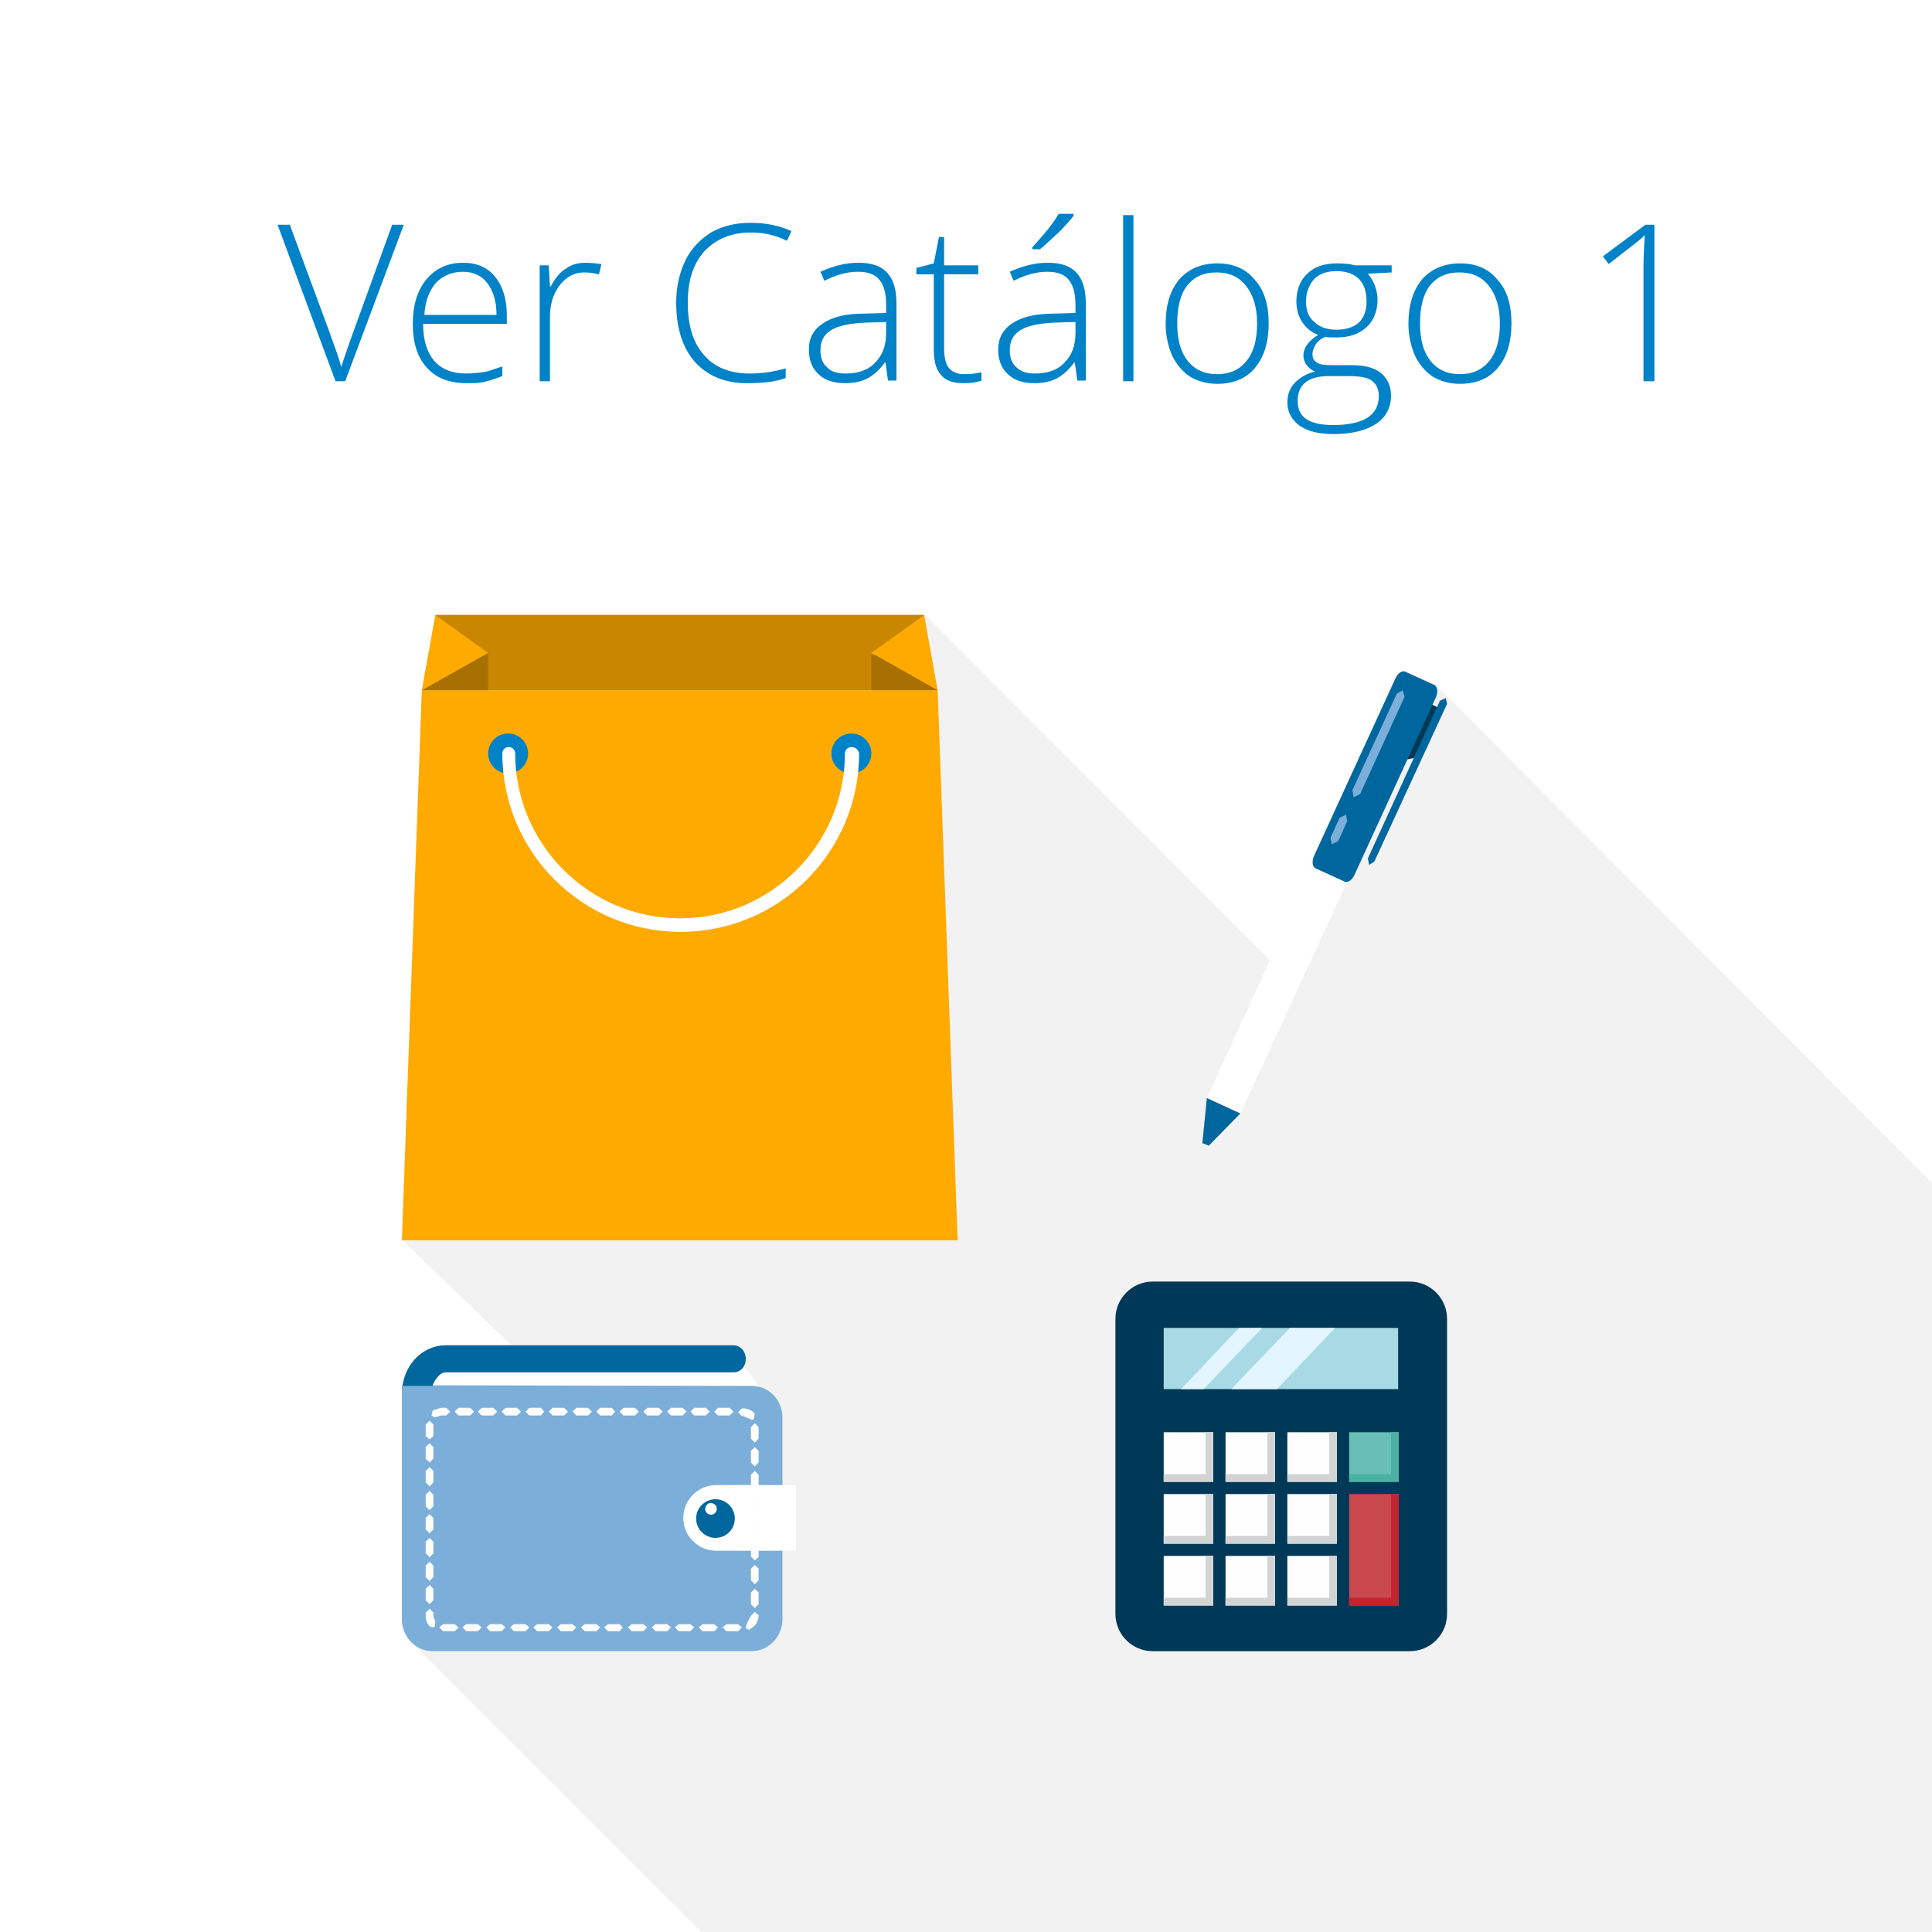
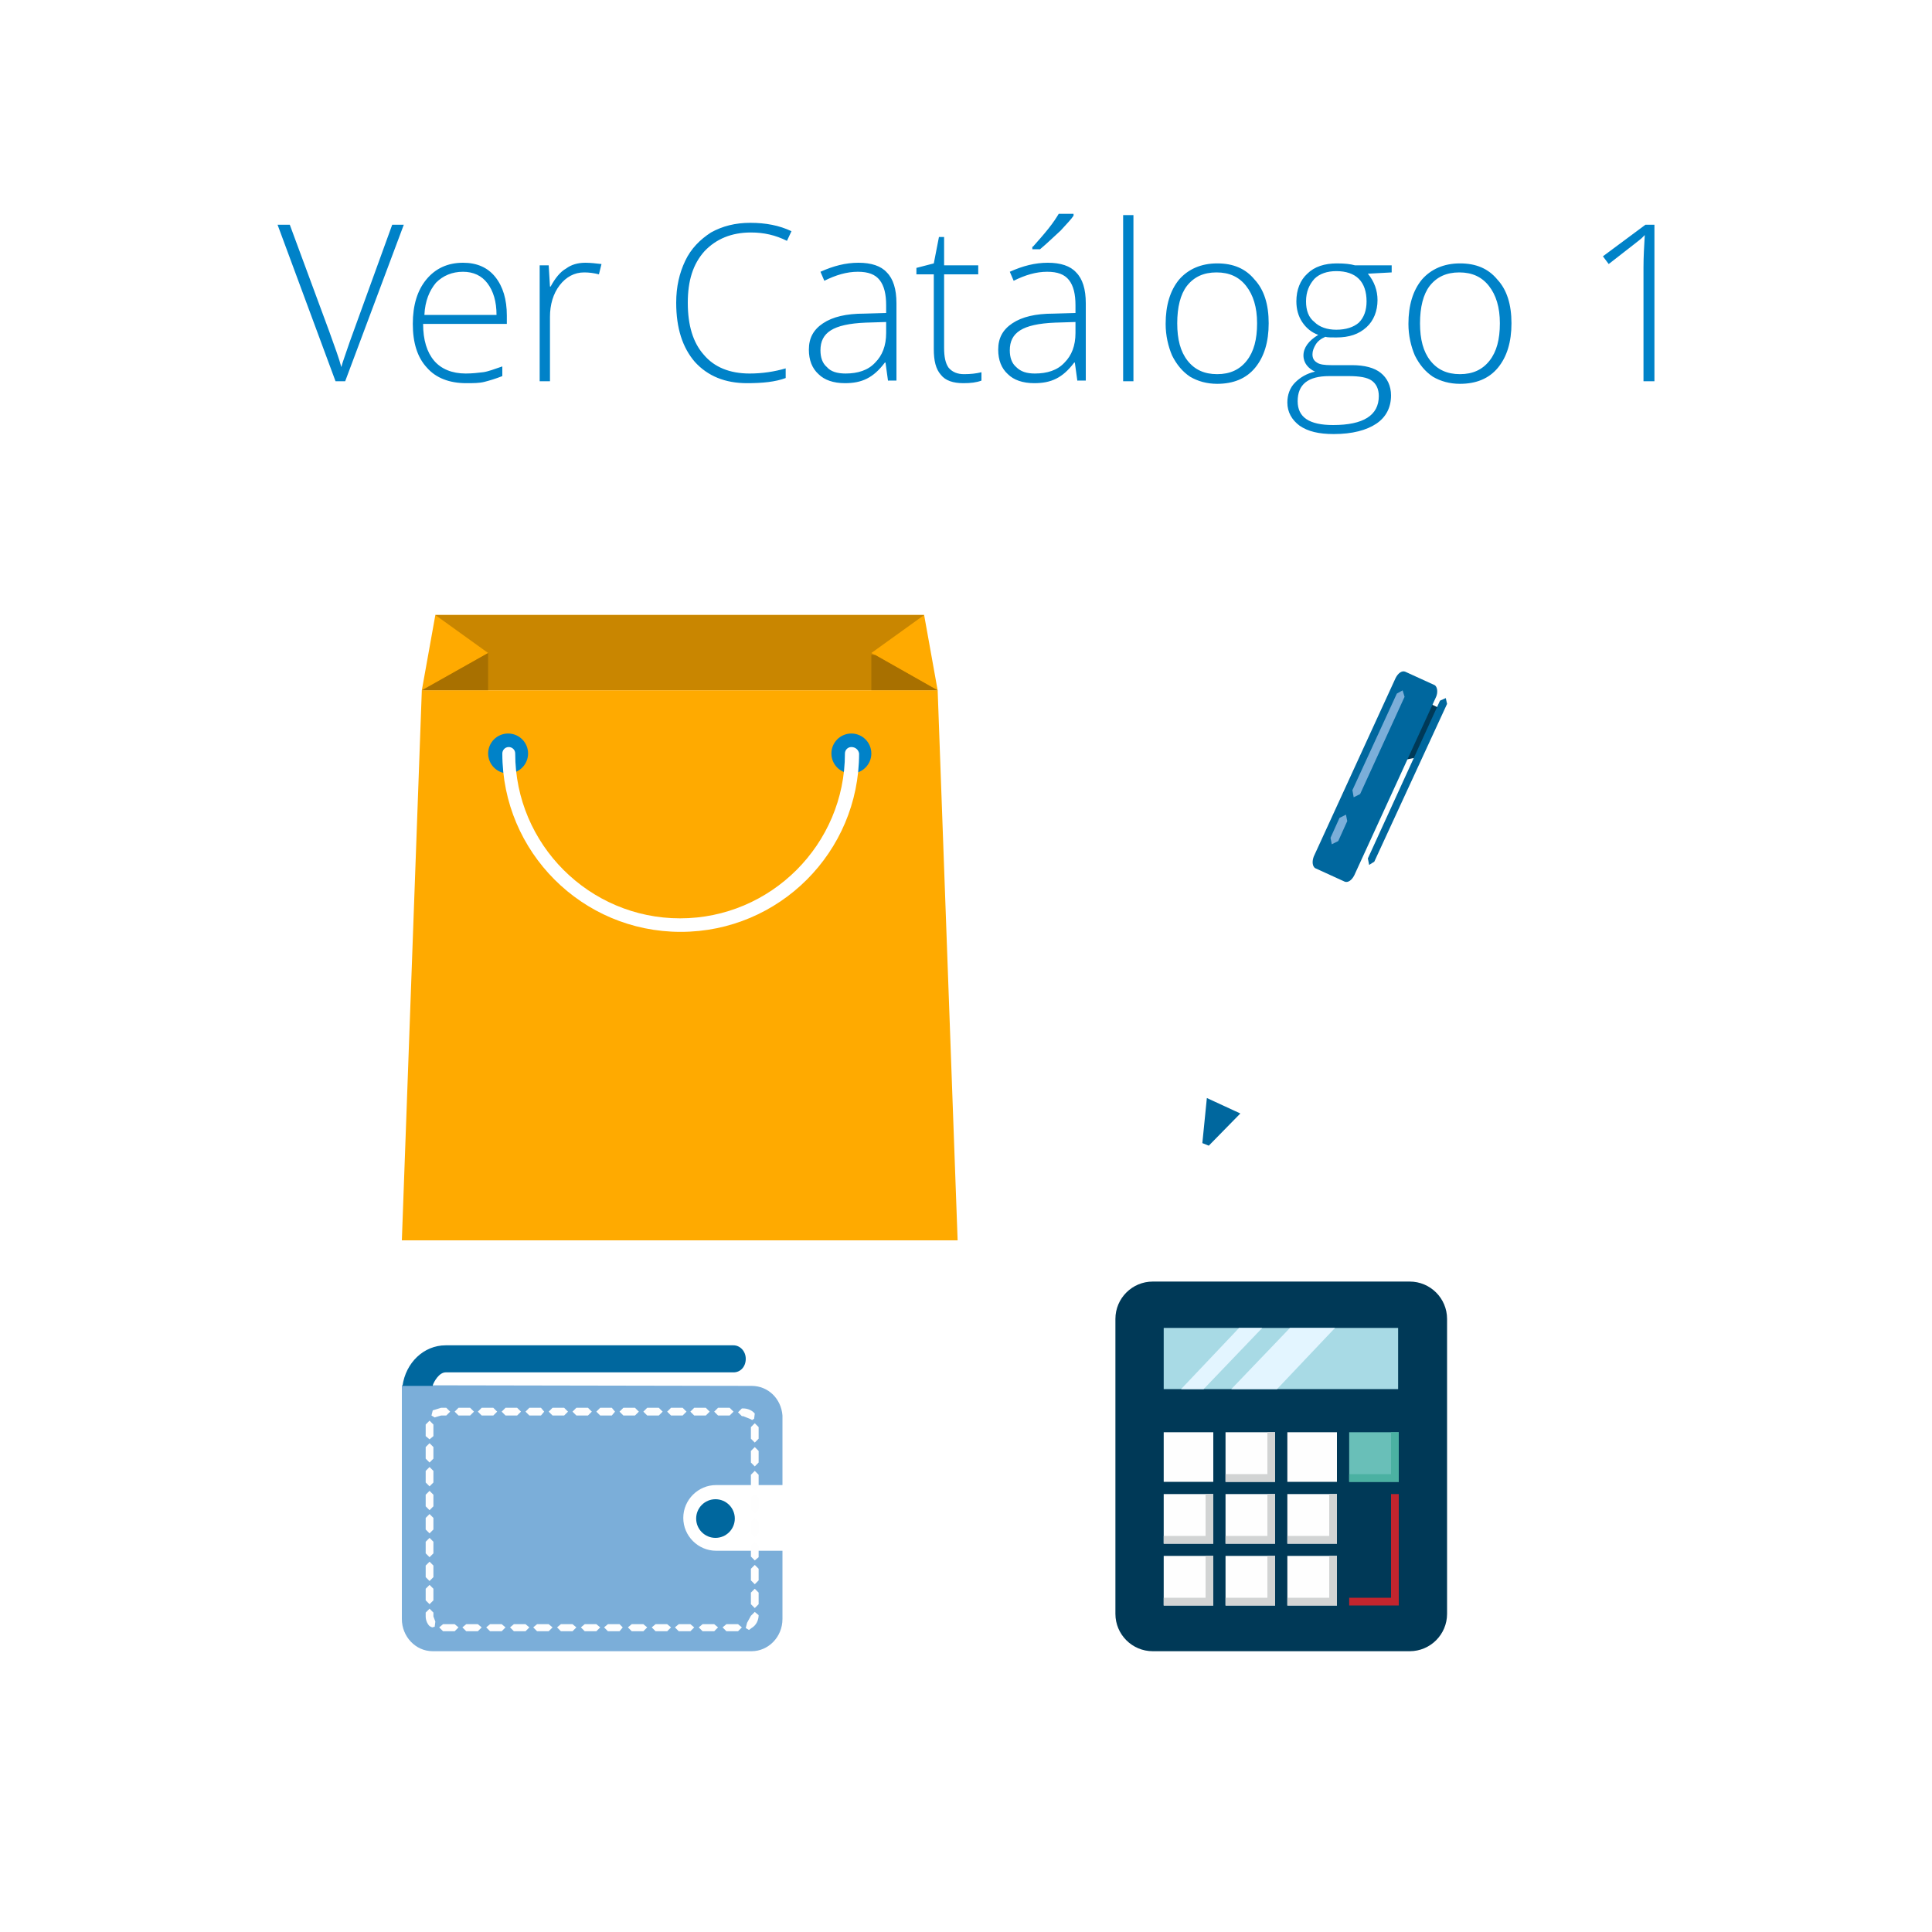
<svg xmlns="http://www.w3.org/2000/svg" xmlns:xlink="http://www.w3.org/1999/xlink" version="1.1" id="Capa_1" x="0px" y="0px" viewBox="0 0 300 300" style="enable-background:new 0 0 300 300;" xml:space="preserve">
  <style type="text/css">
	.st0{fill-rule:evenodd;clip-rule:evenodd;fill:#FFFFFF;}
	.st1{fill-rule:evenodd;clip-rule:evenodd;fill:#F2F2F2;}
	.st2{fill-rule:evenodd;clip-rule:evenodd;fill:#003957;}
	.st3{fill-rule:evenodd;clip-rule:evenodd;fill:#A8DAE5;}
	.st4{fill-rule:evenodd;clip-rule:evenodd;fill:#FEFEFE;}
	.st5{fill-rule:evenodd;clip-rule:evenodd;fill:#69BFB8;}
	.st6{fill-rule:evenodd;clip-rule:evenodd;fill:#C9484E;}
	.st7{fill-rule:evenodd;clip-rule:evenodd;fill:#D2D4D4;}
	.st8{fill-rule:evenodd;clip-rule:evenodd;fill:#4BB1A2;}
	.st9{fill-rule:evenodd;clip-rule:evenodd;fill:#C3252E;}
	.st10{fill-rule:evenodd;clip-rule:evenodd;fill:#E3F5FF;}
	.st11{fill-rule:evenodd;clip-rule:evenodd;fill:#9AC3D0;}
	.st12{fill-rule:evenodd;clip-rule:evenodd;fill:#FFAA00;}
	.st13{fill-rule:evenodd;clip-rule:evenodd;fill:#C98600;}
	.st14{fill-rule:evenodd;clip-rule:evenodd;fill:#A87000;}
	.st15{fill-rule:evenodd;clip-rule:evenodd;fill:#80A4AE;}
	.st16{fill-rule:evenodd;clip-rule:evenodd;fill:#C79629;}
	.st17{fill-rule:evenodd;clip-rule:evenodd;fill:#0082C8;}
	.st18{fill-rule:evenodd;clip-rule:evenodd;fill:#00679E;}
	.st19{fill-rule:evenodd;clip-rule:evenodd;fill:#7BAED9;}
</style>
  <g>
    <rect x="0" y="0" class="st0" width="300" height="300" />
    <g>
      <defs>
        <rect id="SVGID_1_" x="0" y="0" width="300" height="300" />
      </defs>
      <clipPath id="SVGID_2_">
        <use xlink:href="#SVGID_1_" style="overflow:visible;" />
      </clipPath>
    </g>
-     <path class="st1" d="M300,183.7V300H108.9l-45.2-45.2c-0.9-0.9-1.3-2.1-1.3-3.4l0-36.3h0.1c0.5-3.5,3.3-6.3,6.7-6.3h10.1   l-16.9-16.3l3.1-85.4l2.1-11.7h76l53.6,53.7l6.8-14.7c-0.2-0.3-0.2-0.9,0.1-1.5l12.7-27.7c0.3-0.8,1-1.2,1.5-1l4.6,2.1   c0.1,0.1,0.2,0.2,0.3,0.3L300,183.7z" />
    <g>
      <defs>
        <path id="SVGID_3_" d="M300,183.7V300H108.9l-45.2-45.2c-0.9-0.9-1.3-2.1-1.3-3.4l0-36.3h0.1c0.5-3.5,3.3-6.3,6.7-6.3h10.1     l-16.9-16.3l3.1-85.4l2.1-11.7h76l53.6,53.7l6.8-14.7c-0.2-0.3-0.2-0.9,0.1-1.5l12.7-27.7c0.3-0.8,1-1.2,1.5-1l4.6,2.1     c0.1,0.1,0.2,0.2,0.3,0.3L300,183.7z" />
      </defs>
      <clipPath id="SVGID_4_">
        <use xlink:href="#SVGID_3_" style="overflow:visible;" />
      </clipPath>
    </g>
    <g>
      <g>
        <path class="st2" d="M224.7,250.6c0,3.2-2.6,5.8-5.8,5.8H179c-3.2,0-5.8-2.6-5.8-5.8v-45.8c0-3.2,2.6-5.8,5.8-5.8h39.9     c3.2,0,5.8,2.6,5.8,5.8V250.6z" />
        <rect x="180.7" y="206.2" class="st3" width="36.4" height="9.5" />
        <rect x="180.7" y="222.4" class="st4" width="7.7" height="7.7" />
        <rect x="190.3" y="222.4" class="st4" width="7.7" height="7.7" />
        <rect x="199.9" y="222.4" class="st4" width="7.7" height="7.7" />
        <rect x="209.5" y="222.4" class="st5" width="7.7" height="7.7" />
        <rect x="180.7" y="232" class="st4" width="7.7" height="7.7" />
        <rect x="190.3" y="232" class="st4" width="7.7" height="7.7" />
        <rect x="199.9" y="232" class="st4" width="7.7" height="7.7" />
        <rect x="180.7" y="241.6" class="st4" width="7.7" height="7.7" />
        <rect x="190.3" y="241.6" class="st4" width="7.7" height="7.7" />
        <rect x="199.9" y="241.6" class="st4" width="7.7" height="7.7" />
-         <rect x="209.5" y="232" class="st6" width="7.7" height="17.3" />
-         <polygon class="st7" points="188.4,230.1 180.7,230.1 180.7,228.9 187.2,228.9 187.2,222.4 188.4,222.4    " />
        <polygon class="st7" points="198,230.1 190.3,230.1 190.3,228.9 196.8,228.9 196.8,222.4 198,222.4    " />
-         <polygon class="st7" points="207.6,230.1 199.9,230.1 199.9,228.9 206.4,228.9 206.4,222.4 207.6,222.4    " />
        <polygon class="st8" points="217.2,230.1 209.5,230.1 209.5,228.9 216,228.9 216,222.4 217.2,222.4    " />
        <polygon class="st7" points="188.4,239.7 180.7,239.7 180.7,238.5 187.2,238.5 187.2,232 188.4,232    " />
        <polygon class="st7" points="198,239.7 190.3,239.7 190.3,238.5 196.8,238.5 196.8,232 198,232    " />
        <polygon class="st7" points="207.6,239.7 199.9,239.7 199.9,238.5 206.4,238.5 206.4,232 207.6,232    " />
        <polygon class="st7" points="188.4,249.3 180.7,249.3 180.7,248.1 187.2,248.1 187.2,241.6 188.4,241.6    " />
        <polygon class="st7" points="198,249.3 190.3,249.3 190.3,248.1 196.8,248.1 196.8,241.6 198,241.6    " />
        <polygon class="st7" points="207.6,249.3 199.9,249.3 199.9,248.1 206.4,248.1 206.4,241.6 207.6,241.6    " />
        <polygon class="st9" points="217.2,249.3 209.5,249.3 209.5,248.1 216,248.1 216,232 217.2,232    " />
        <polygon class="st10" points="198.3,215.7 191.2,215.7 200.3,206.2 207.3,206.2    " />
        <polygon class="st10" points="186.9,215.7 183.4,215.7 192.4,206.2 196,206.2    " />
      </g>
      <g>
        <path class="st11" d="M148.7,192.6L148.7,192.6l-3.1-85.4H65.5l-3.1,85.4l3.1-85.4l2.1-11.7h24h-24l-2.1,11.7h80.1L148.7,192.6     L148.7,192.6z M145.6,107.2L145.6,107.2l-1-5.5l0,0L145.6,107.2z" />
        <polygon class="st12" points="145.6,107.2 65.5,107.2 67.6,95.5 143.5,95.5    " />
        <polygon class="st13" points="143.5,95.5 67.6,95.5 75.8,101.4 65.5,107.2 145.6,107.2 135.3,101.4    " />
        <polygon class="st14" points="75.8,107.2 65.5,107.2 75.8,101.4    " />
        <polygon class="st15" points="145.6,107.2 135.3,107.2 145.6,107.2 145.6,107.2    " />
        <polygon class="st16" points="145.6,107.2 145.6,107.2 135.9,101.7 135.9,101.7 145.6,107.2    " />
        <polygon class="st14" points="145.6,107.2 135.3,107.2 135.3,101.7 135.9,101.7    " />
        <polygon class="st12" points="148.7,192.6 62.4,192.6 65.5,107.2 145.6,107.2    " />
        <circle class="st17" cx="78.9" cy="117" r="3.1" />
        <circle class="st17" cx="132.2" cy="117" r="3.1" />
        <path class="st0" d="M132.2,116c-0.6,0-1,0.5-1,1c0,14.1-11.5,25.6-25.6,25.6c-14.1,0-25.6-11.5-25.6-25.6c0-0.6-0.5-1-1-1     c-0.6,0-1,0.5-1,1c0,15.3,12.4,27.7,27.7,27.7c15.3,0,27.7-12.4,27.7-27.7C133.3,116.4,132.8,116,132.2,116z" />
      </g>
      <g>
        <polygon class="st2" points="220.1,117.6 223.6,110 221.7,109.1 217.5,118.1    " />
        <polygon class="st0" points="203.9,134.5 187.4,170.5 187.4,170.5 187.3,175.2 189.2,176.1 192.6,172.9 209.2,136.9    " />
        <polygon class="st18" points="187.4,170.5 192.6,172.9 187.7,177.9 186.7,177.5    " />
        <polygon class="st18" points="213.4,133.8 212.6,134.3 212.4,133.3 223.6,108.8 224.5,108.4 224.7,109.3    " />
        <path class="st18" d="M222.8,106.4l-4.6-2.1c-0.5-0.2-1.1,0.2-1.5,1L204,133c-0.3,0.8-0.2,1.5,0.2,1.8l4.6,2.1     c0.5,0.2,1.1-0.2,1.5-1l12.7-27.7C223.3,107.5,223.2,106.7,222.8,106.4z" />
        <polygon class="st19" points="207.8,130.6 206.8,131.1 206.6,130.1 208,127 209,126.5 209.2,127.5    " />
        <polygon class="st19" points="211.2,123.3 210.2,123.8 210,122.7 216.9,107.7 217.8,107.2 218.1,108.2    " />
      </g>
      <g>
        <path class="st0" d="M118.8,216.7H68.2c-1.4,0-2.5-1.4-2.5-3.2c0-1.8,1.1-3.2,2.5-3.2h45.1C114.7,210.3,118.8,216.7,118.8,216.7z     " />
        <path class="st19" d="M121.5,243.7v-23.9c-0.2-2.6-2.2-4.6-4.8-4.6l-54.3-0.1l0,36.3c0,2.7,2.1,5,4.8,5h49.5c2.6,0,4.8-2.2,4.8-5     L121.5,243.7L121.5,243.7z" />
        <path class="st18" d="M67.2,215.1L67.2,215.1L67.2,215.1c0.2-0.6,1-2,2-2l44.7,0c1.1,0,1.9-0.9,1.9-2.1c0-1.2-0.9-2.1-1.9-2.1     H69.2c-3.4,0-6.2,2.7-6.7,6.3H67.2z" />
        <path class="st0" d="M111.2,230.6c-2.8,0-5.1,2.3-5.1,5.1c0,2.8,2.3,5.1,5.1,5.1h12.4v-10.2H111.2z" />
        <ellipse class="st18" cx="111.1" cy="235.8" rx="3" ry="3" />
-         <path class="st0" d="M109.5,234.3c0,0.5,0.4,0.9,0.9,0.9c0.5,0,0.9-0.4,0.9-0.9c0-0.5-0.4-0.9-0.9-0.9     C110,233.3,109.5,233.8,109.5,234.3z" />
        <path class="st4" d="M73,219.8h-1.8l-0.6-0.6l0.6-0.6H73l0.6,0.6L73,219.8L73,219.8z M76.6,219.8h-1.8l-0.6-0.6l0.6-0.6h1.8     l0.6,0.6L76.6,219.8L76.6,219.8z M80.3,219.8h-1.8l-0.6-0.6l0.6-0.6h1.8l0.6,0.6L80.3,219.8L80.3,219.8z M84,219.8h-1.8l-0.6-0.6     l0.6-0.6H84l0.5,0.6L84,219.8L84,219.8z M87.6,219.8h-1.8l-0.6-0.6l0.6-0.6h1.8l0.6,0.6L87.6,219.8L87.6,219.8z M91.3,219.8h-1.8     l-0.6-0.6l0.6-0.6h1.8l0.6,0.6L91.3,219.8L91.3,219.8z M95,219.8h-1.8l-0.6-0.6l0.6-0.6H95l0.5,0.6L95,219.8L95,219.8z      M98.6,219.8h-1.8l-0.6-0.6l0.6-0.6h1.8l0.6,0.6L98.6,219.8L98.6,219.8z M102.3,219.8h-1.8l-0.6-0.6l0.6-0.6h1.8l0.6,0.6     L102.3,219.8L102.3,219.8z M106,219.8h-1.8l-0.6-0.6l0.6-0.6h1.8l0.6,0.6L106,219.8L106,219.8z M109.6,219.8h-1.8l-0.6-0.6     l0.6-0.6h1.8l0.6,0.6L109.6,219.8L109.6,219.8z M113.3,219.8h-1.8l-0.6-0.6l0.6-0.6h1.8l0.6,0.6L113.3,219.8L113.3,219.8z      M67.5,220.1l-0.5-0.3l0.2-0.8l1.3-0.4h0.8l0.6,0.6l-0.6,0.6h-0.8l-0.7,0.2L67.5,220.1L67.5,220.1z M116.8,220.5l-0.4-0.2l-1-0.4     h-0.2l-0.6-0.6l0.6-0.6h0.2c0.7,0,1.4,0.3,1.8,0.8l-0.1,0.8L116.8,220.5L116.8,220.5z M66.7,223.5l-0.6-0.5v-1.8l0.6-0.6l0.6,0.6     v1.8L66.7,223.5L66.7,223.5z M117.2,224l-0.6-0.6v-1.8l0.6-0.6l0.6,0.6v1.8L117.2,224L117.2,224z M66.7,227.1l-0.6-0.6v-1.8     l0.6-0.6l0.6,0.6v1.8L66.7,227.1L66.7,227.1z M117.2,227.7l-0.6-0.6v-1.8l0.6-0.6l0.6,0.6v1.8L117.2,227.7L117.2,227.7z      M66.7,230.8l-0.6-0.6v-1.8l0.6-0.6l0.6,0.6v1.8L66.7,230.8L66.7,230.8z M117.2,231.4l-0.6-0.6V229l0.6-0.6l0.6,0.6v1.8     L117.2,231.4L117.2,231.4z M66.7,234.5l-0.6-0.6v-1.8l0.6-0.6l0.6,0.6v1.8L66.7,234.5L66.7,234.5z M117.2,235l-0.6-0.6v-1.8     l0.6-0.6l0.6,0.6v1.8L117.2,235L117.2,235z M66.7,238.1l-0.6-0.6v-1.8l0.6-0.6l0.6,0.6v1.8L66.7,238.1L66.7,238.1z M117.2,238.7     l-0.6-0.6v-1.8l0.6-0.6l0.6,0.6v1.8L117.2,238.7L117.2,238.7z M66.7,241.8l-0.6-0.6v-1.8l0.6-0.6l0.6,0.6v1.8L66.7,241.8     L66.7,241.8z M117.2,242.3l-0.6-0.6V240l0.6-0.6l0.6,0.6v1.8L117.2,242.3L117.2,242.3z M66.7,245.5l-0.6-0.6v-1.8l0.6-0.6     l0.6,0.6v1.8L66.7,245.5L66.7,245.5z M117.2,246l-0.6-0.6v-1.8l0.6-0.6l0.6,0.6v1.8L117.2,246L117.2,246z M66.7,249.1l-0.6-0.6     v-1.8l0.6-0.6l0.6,0.6v1.8L66.7,249.1L66.7,249.1z M117.2,249.7l-0.6-0.6v-1.8l0.6-0.6l0.6,0.6v1.8L117.2,249.7L117.2,249.7z      M67.1,252.7l-0.4-0.2c-0.4-0.4-0.6-1-0.6-1.5v-0.6l0.6-0.6l0.6,0.6v0.6l0.3,0.8l-0.1,0.8L67.1,252.7L67.1,252.7z M116.3,253.1     l-0.5-0.3l0.2-0.8l0.6-1.1l0.6-0.6l0.6,0.5v0c0,0.8-0.4,1.6-1.1,2L116.3,253.1L116.3,253.1z M70.6,253.3h-1.8l-0.6-0.6l0.6-0.5     h1.8l0.6,0.5L70.6,253.3L70.6,253.3z M74.2,253.3h-1.8l-0.6-0.6l0.6-0.5h1.8l0.6,0.5L74.2,253.3L74.2,253.3z M77.9,253.3h-1.8     l-0.6-0.6l0.6-0.5h1.8l0.6,0.5L77.9,253.3L77.9,253.3z M81.6,253.3h-1.8l-0.6-0.6l0.6-0.5h1.8l0.6,0.5L81.6,253.3L81.6,253.3z      M85.2,253.3h-1.8l-0.6-0.6l0.6-0.5h1.8l0.6,0.5L85.2,253.3L85.2,253.3z M88.9,253.3h-1.8l-0.6-0.6l0.6-0.5h1.8l0.6,0.5     L88.9,253.3L88.9,253.3z M92.6,253.3h-1.8l-0.6-0.6l0.6-0.5h1.8l0.6,0.5L92.6,253.3L92.6,253.3z M96.2,253.3h-1.8l-0.6-0.6     l0.6-0.5h1.8l0.5,0.5L96.2,253.3L96.2,253.3z M99.9,253.3h-1.8l-0.6-0.6l0.6-0.5h1.8l0.6,0.5L99.9,253.3L99.9,253.3z      M103.6,253.3h-1.8l-0.6-0.6l0.6-0.5h1.8l0.6,0.5L103.6,253.3L103.6,253.3z M107.2,253.3h-1.8l-0.6-0.6l0.6-0.5h1.8l0.6,0.5     L107.2,253.3L107.2,253.3z M110.9,253.3h-1.8l-0.6-0.6l0.6-0.5h1.8l0.6,0.5L110.9,253.3L110.9,253.3z M114.6,253.3h-1.8l-0.6-0.6     l0.6-0.5h1.8l0.6,0.5L114.6,253.3z" />
      </g>
    </g>
-     <path class="st17" d="M60.9,34.9h1.8l-9.1,24.3h-1.5l-9-24.3H45l6.1,16.5c0.9,2.5,1.6,4.4,1.9,5.6c0.2-0.8,0.7-2.1,1.3-3.9   L60.9,34.9L60.9,34.9z M72.4,59.5c-2.6,0-4.7-0.8-6.1-2.4c-1.5-1.6-2.2-3.9-2.2-6.8c0-2.9,0.7-5.2,2.1-6.9c1.4-1.7,3.3-2.6,5.7-2.6   c2.1,0,3.8,0.7,5,2.2c1.2,1.5,1.8,3.5,1.8,6v1.3h-13c0,2.5,0.6,4.4,1.7,5.7c1.1,1.3,2.8,2,4.9,2c1,0,1.9-0.1,2.7-0.2   c0.8-0.1,1.8-0.5,3-0.9v1.5c-1,0.4-2,0.7-2.8,0.9C74.4,59.5,73.5,59.5,72.4,59.5L72.4,59.5z M71.9,42.2c-1.7,0-3.1,0.6-4.2,1.7   c-1,1.2-1.7,2.8-1.8,5h11.2c0-2.1-0.5-3.7-1.4-4.9C74.8,42.8,73.5,42.2,71.9,42.2L71.9,42.2z M90.9,40.8c0.8,0,1.6,0.1,2.5,0.2   L93,42.6c-0.8-0.2-1.5-0.3-2.3-0.3c-1.5,0-2.8,0.7-3.8,2c-1,1.3-1.5,3-1.5,4.9v10h-1.6V41.2h1.4l0.2,3.3h0.1   c0.7-1.3,1.5-2.3,2.4-2.8C88.7,41.1,89.7,40.8,90.9,40.8L90.9,40.8z M116.6,36.1c-3,0-5.4,1-7.2,2.9c-1.8,2-2.6,4.6-2.6,8   c0,3.5,0.8,6.2,2.5,8.1c1.6,1.9,4,2.9,7.1,2.9c2,0,3.9-0.3,5.6-0.8v1.5c-1.6,0.6-3.6,0.8-6,0.8c-3.4,0-6.1-1.1-8.1-3.3   C106,54,105,51,105,47c0-2.5,0.5-4.6,1.4-6.5c0.9-1.9,2.3-3.3,4-4.4c1.8-1,3.8-1.5,6.1-1.5c2.4,0,4.5,0.4,6.4,1.3l-0.7,1.5   C120.4,36.5,118.6,36.1,116.6,36.1L116.6,36.1z M137.9,59.2l-0.4-2.9h-0.1c-0.9,1.2-1.8,2-2.8,2.5c-1,0.5-2.1,0.7-3.4,0.7   c-1.8,0-3.2-0.5-4.1-1.4c-1-0.9-1.5-2.2-1.5-3.8c0-1.8,0.7-3.1,2.2-4.1c1.5-1,3.6-1.5,6.4-1.5l3.4-0.1v-1.2c0-1.7-0.3-3-1-3.9   c-0.7-0.9-1.8-1.3-3.4-1.3c-1.7,0-3.4,0.5-5.2,1.4l-0.6-1.4c2-0.9,3.9-1.4,5.9-1.4c2,0,3.5,0.5,4.4,1.5c1,1,1.5,2.6,1.5,4.8v12   H137.9L137.9,59.2z M131.3,58c1.9,0,3.5-0.5,4.6-1.7c1.1-1.1,1.7-2.6,1.7-4.6V50l-3.2,0.1c-2.5,0.1-4.3,0.5-5.4,1.2   c-1.1,0.7-1.6,1.7-1.6,3.1c0,1.1,0.3,2,1,2.6C129,57.7,130,58,131.3,58L131.3,58z M149.7,58.1c1,0,1.9-0.1,2.7-0.3v1.3   c-0.8,0.3-1.7,0.4-2.8,0.4c-1.6,0-2.8-0.4-3.5-1.3c-0.8-0.9-1.1-2.2-1.1-4V42.6h-2.7v-1l2.7-0.7l0.8-4.1h0.8v4.4h5.3v1.4h-5.3V54   c0,1.4,0.2,2.4,0.7,3.1C147.9,57.8,148.7,58.1,149.7,58.1L149.7,58.1z M167.3,59.2l-0.4-2.9h-0.1c-0.9,1.2-1.8,2-2.8,2.5   c-1,0.5-2.1,0.7-3.4,0.7c-1.8,0-3.2-0.5-4.1-1.4c-1-0.9-1.5-2.2-1.5-3.8c0-1.8,0.7-3.1,2.2-4.1c1.5-1,3.6-1.5,6.4-1.5l3.4-0.1v-1.2   c0-1.7-0.3-3-1-3.9c-0.7-0.9-1.8-1.3-3.4-1.3c-1.7,0-3.4,0.5-5.2,1.4l-0.6-1.4c2-0.9,3.9-1.4,5.9-1.4c2,0,3.5,0.5,4.4,1.5   c1,1,1.5,2.6,1.5,4.8v12H167.3L167.3,59.2z M160.7,58c1.9,0,3.5-0.5,4.6-1.7c1.1-1.1,1.7-2.6,1.7-4.6V50l-3.2,0.1   c-2.5,0.1-4.3,0.5-5.4,1.2c-1.1,0.7-1.6,1.7-1.6,3.1c0,1.1,0.3,2,1,2.6C158.5,57.7,159.4,58,160.7,58L160.7,58z M160.4,38.3   c0.8-0.9,1.6-1.8,2.4-2.8c0.8-1,1.3-1.8,1.6-2.3h2.3v0.3c-0.4,0.6-1.1,1.3-2,2.3c-1,0.9-2,1.9-3.2,2.9h-1.2V38.3L160.4,38.3z    M176,59.2h-1.6V33.4h1.6V59.2L176,59.2z M197,50.2c0,2.9-0.7,5.2-2.1,6.9c-1.4,1.7-3.4,2.5-5.9,2.5c-1.6,0-3-0.4-4.2-1.1   c-1.2-0.8-2.1-1.9-2.8-3.3c-0.6-1.4-1-3.1-1-4.9c0-2.9,0.7-5.2,2.1-6.9c1.4-1.6,3.4-2.5,5.9-2.5c2.5,0,4.4,0.8,5.8,2.5   C196.3,45,197,47.3,197,50.2L197,50.2z M182.8,50.2c0,2.5,0.5,4.4,1.6,5.8c1.1,1.4,2.6,2.1,4.6,2.1c2,0,3.5-0.7,4.6-2.1   c1.1-1.4,1.6-3.3,1.6-5.8c0-2.5-0.6-4.4-1.7-5.8c-1.1-1.4-2.6-2.1-4.6-2.1c-2,0-3.5,0.7-4.6,2.1C183.3,45.7,182.8,47.7,182.8,50.2   L182.8,50.2z M216.1,41.2v1.1l-3.7,0.2c1,1.2,1.5,2.6,1.5,4.1c0,1.7-0.6,3.2-1.7,4.2c-1.2,1.1-2.7,1.6-4.7,1.6   c-0.8,0-1.4,0-1.7-0.1c-0.7,0.3-1.2,0.7-1.5,1.2c-0.3,0.5-0.5,1-0.5,1.5c0,0.6,0.2,1,0.7,1.3c0.4,0.3,1.2,0.4,2.2,0.4h3.2   c2,0,3.5,0.4,4.5,1.2c1,0.8,1.6,2,1.6,3.5c0,1.9-0.8,3.4-2.3,4.4c-1.5,1-3.7,1.6-6.6,1.6c-2.3,0-4-0.4-5.3-1.3   c-1.2-0.9-1.9-2.1-1.9-3.6c0-1.2,0.4-2.3,1.2-3.1c0.8-0.8,1.8-1.4,3.1-1.7c-0.5-0.2-1-0.6-1.3-1c-0.3-0.4-0.5-0.9-0.5-1.5   c0-1.2,0.8-2.3,2.3-3.2c-1.1-0.4-1.9-1.1-2.5-2c-0.6-0.9-0.9-2-0.9-3.2c0-1.8,0.6-3.3,1.7-4.3c1.1-1.1,2.7-1.6,4.6-1.6   c1.2,0,2.1,0.1,2.8,0.3H216.1L216.1,41.2z M201.5,62.3c0,2.5,1.8,3.7,5.5,3.7c4.7,0,7.1-1.5,7.1-4.5c0-1.1-0.4-1.9-1.1-2.4   s-1.9-0.7-3.6-0.7h-3C203.1,58.4,201.5,59.7,201.5,62.3L201.5,62.3z M202.8,46.8c0,1.4,0.4,2.5,1.3,3.2c0.8,0.8,2,1.2,3.4,1.2   c1.5,0,2.7-0.4,3.5-1.1c0.8-0.8,1.2-1.9,1.2-3.3c0-1.5-0.4-2.7-1.2-3.5c-0.8-0.8-2-1.2-3.5-1.2c-1.4,0-2.6,0.4-3.4,1.2   C203.3,44.2,202.8,45.3,202.8,46.8L202.8,46.8z M234.7,50.2c0,2.9-0.7,5.2-2.1,6.9c-1.4,1.7-3.4,2.5-5.9,2.5c-1.6,0-3-0.4-4.2-1.1   c-1.2-0.8-2.1-1.9-2.8-3.3c-0.6-1.4-1-3.1-1-4.9c0-2.9,0.7-5.2,2.1-6.9c1.4-1.6,3.4-2.5,5.9-2.5c2.5,0,4.4,0.8,5.8,2.5   C234,45,234.7,47.3,234.7,50.2L234.7,50.2z M220.5,50.2c0,2.5,0.5,4.4,1.6,5.8c1.1,1.4,2.6,2.1,4.6,2.1c2,0,3.5-0.7,4.6-2.1   c1.1-1.4,1.6-3.3,1.6-5.8c0-2.5-0.6-4.4-1.7-5.8c-1.1-1.4-2.6-2.1-4.6-2.1c-2,0-3.5,0.7-4.6,2.1C221,45.7,220.5,47.7,220.5,50.2   L220.5,50.2z M256.8,59.2h-1.6V41.5c0-1.6,0.1-3.3,0.2-5c-0.2,0.2-0.3,0.3-0.5,0.5c-0.2,0.2-1.9,1.5-5.1,4l-0.9-1.2l6.6-4.9h1.4   V59.2z" />
+     <path class="st17" d="M60.9,34.9h1.8l-9.1,24.3h-1.5l-9-24.3H45l6.1,16.5c0.9,2.5,1.6,4.4,1.9,5.6c0.2-0.8,0.7-2.1,1.3-3.9   L60.9,34.9L60.9,34.9z M72.4,59.5c-2.6,0-4.7-0.8-6.1-2.4c-1.5-1.6-2.2-3.9-2.2-6.8c0-2.9,0.7-5.2,2.1-6.9c1.4-1.7,3.3-2.6,5.7-2.6   c2.1,0,3.8,0.7,5,2.2c1.2,1.5,1.8,3.5,1.8,6v1.3h-13c0,2.5,0.6,4.4,1.7,5.7c1.1,1.3,2.8,2,4.9,2c1,0,1.9-0.1,2.7-0.2   c0.8-0.1,1.8-0.5,3-0.9v1.5c-1,0.4-2,0.7-2.8,0.9C74.4,59.5,73.5,59.5,72.4,59.5L72.4,59.5z M71.9,42.2c-1.7,0-3.1,0.6-4.2,1.7   c-1,1.2-1.7,2.8-1.8,5h11.2c0-2.1-0.5-3.7-1.4-4.9C74.8,42.8,73.5,42.2,71.9,42.2L71.9,42.2z M90.9,40.8c0.8,0,1.6,0.1,2.5,0.2   L93,42.6c-0.8-0.2-1.5-0.3-2.3-0.3c-1.5,0-2.8,0.7-3.8,2c-1,1.3-1.5,3-1.5,4.9v10h-1.6V41.2h1.4l0.2,3.3h0.1   c0.7-1.3,1.5-2.3,2.4-2.8C88.7,41.1,89.7,40.8,90.9,40.8L90.9,40.8z M116.6,36.1c-3,0-5.4,1-7.2,2.9c-1.8,2-2.6,4.6-2.6,8   c0,3.5,0.8,6.2,2.5,8.1c1.6,1.9,4,2.9,7.1,2.9c2,0,3.9-0.3,5.6-0.8v1.5c-1.6,0.6-3.6,0.8-6,0.8c-3.4,0-6.1-1.1-8.1-3.3   C106,54,105,51,105,47c0-2.5,0.5-4.6,1.4-6.5c0.9-1.9,2.3-3.3,4-4.4c1.8-1,3.8-1.5,6.1-1.5c2.4,0,4.5,0.4,6.4,1.3l-0.7,1.5   C120.4,36.5,118.6,36.1,116.6,36.1L116.6,36.1z M137.9,59.2l-0.4-2.9h-0.1c-0.9,1.2-1.8,2-2.8,2.5c-1,0.5-2.1,0.7-3.4,0.7   c-1.8,0-3.2-0.5-4.1-1.4c-1-0.9-1.5-2.2-1.5-3.8c0-1.8,0.7-3.1,2.2-4.1c1.5-1,3.6-1.5,6.4-1.5l3.4-0.1v-1.2c0-1.7-0.3-3-1-3.9   c-0.7-0.9-1.8-1.3-3.4-1.3c-1.7,0-3.4,0.5-5.2,1.4l-0.6-1.4c2-0.9,3.9-1.4,5.9-1.4c2,0,3.5,0.5,4.4,1.5c1,1,1.5,2.6,1.5,4.8v12   H137.9L137.9,59.2z M131.3,58c1.9,0,3.5-0.5,4.6-1.7c1.1-1.1,1.7-2.6,1.7-4.6V50l-3.2,0.1c-2.5,0.1-4.3,0.5-5.4,1.2   c-1.1,0.7-1.6,1.7-1.6,3.1c0,1.1,0.3,2,1,2.6C129,57.7,130,58,131.3,58L131.3,58z M149.7,58.1c1,0,1.9-0.1,2.7-0.3v1.3   c-0.8,0.3-1.7,0.4-2.8,0.4c-1.6,0-2.8-0.4-3.5-1.3c-0.8-0.9-1.1-2.2-1.1-4V42.6h-2.7v-1l2.7-0.7l0.8-4.1h0.8v4.4h5.3v1.4h-5.3V54   c0,1.4,0.2,2.4,0.7,3.1C147.9,57.8,148.7,58.1,149.7,58.1L149.7,58.1z M167.3,59.2l-0.4-2.9h-0.1c-0.9,1.2-1.8,2-2.8,2.5   c-1,0.5-2.1,0.7-3.4,0.7c-1.8,0-3.2-0.5-4.1-1.4c-1-0.9-1.5-2.2-1.5-3.8c0-1.8,0.7-3.1,2.2-4.1c1.5-1,3.6-1.5,6.4-1.5l3.4-0.1v-1.2   c0-1.7-0.3-3-1-3.9c-0.7-0.9-1.8-1.3-3.4-1.3c-1.7,0-3.4,0.5-5.2,1.4l-0.6-1.4c2-0.9,3.9-1.4,5.9-1.4c2,0,3.5,0.5,4.4,1.5   c1,1,1.5,2.6,1.5,4.8v12H167.3L167.3,59.2z M160.7,58c1.9,0,3.5-0.5,4.6-1.7c1.1-1.1,1.7-2.6,1.7-4.6V50l-3.2,0.1   c-2.5,0.1-4.3,0.5-5.4,1.2c-1.1,0.7-1.6,1.7-1.6,3.1c0,1.1,0.3,2,1,2.6C158.5,57.7,159.4,58,160.7,58L160.7,58z M160.4,38.3   c0.8-0.9,1.6-1.8,2.4-2.8c0.8-1,1.3-1.8,1.6-2.3h2.3v0.3c-0.4,0.6-1.1,1.3-2,2.3c-1,0.9-2,1.9-3.2,2.9h-1.2V38.3L160.4,38.3z    M176,59.2h-1.6V33.4h1.6V59.2L176,59.2z M197,50.2c0,2.9-0.7,5.2-2.1,6.9c-1.4,1.7-3.4,2.5-5.9,2.5c-1.6,0-3-0.4-4.2-1.1   c-1.2-0.8-2.1-1.9-2.8-3.3c-0.6-1.4-1-3.1-1-4.9c0-2.9,0.7-5.2,2.1-6.9c1.4-1.6,3.4-2.5,5.9-2.5c2.5,0,4.4,0.8,5.8,2.5   C196.3,45,197,47.3,197,50.2L197,50.2z M182.8,50.2c0,2.5,0.5,4.4,1.6,5.8c1.1,1.4,2.6,2.1,4.6,2.1c2,0,3.5-0.7,4.6-2.1   c1.1-1.4,1.6-3.3,1.6-5.8c0-2.5-0.6-4.4-1.7-5.8c-1.1-1.4-2.6-2.1-4.6-2.1c-2,0-3.5,0.7-4.6,2.1C183.3,45.7,182.8,47.7,182.8,50.2   L182.8,50.2z M216.1,41.2v1.1l-3.7,0.2c1,1.2,1.5,2.6,1.5,4.1c0,1.7-0.6,3.2-1.7,4.2c-1.2,1.1-2.7,1.6-4.7,1.6   c-0.8,0-1.4,0-1.7-0.1c-0.7,0.3-1.2,0.7-1.5,1.2c-0.3,0.5-0.5,1-0.5,1.5c0,0.6,0.2,1,0.7,1.3c0.4,0.3,1.2,0.4,2.2,0.4h3.2   c2,0,3.5,0.4,4.5,1.2c1,0.8,1.6,2,1.6,3.5c0,1.9-0.8,3.4-2.3,4.4c-1.5,1-3.7,1.6-6.6,1.6c-2.3,0-4-0.4-5.3-1.3   c-1.2-0.9-1.9-2.1-1.9-3.6c0-1.2,0.4-2.3,1.2-3.1c0.8-0.8,1.8-1.4,3.1-1.7c-0.5-0.2-1-0.6-1.3-1c-0.3-0.4-0.5-0.9-0.5-1.5   c0-1.2,0.8-2.3,2.3-3.2c-1.1-0.4-1.9-1.1-2.5-2c-0.6-0.9-0.9-2-0.9-3.2c0-1.8,0.6-3.3,1.7-4.3c1.1-1.1,2.7-1.6,4.6-1.6   c1.2,0,2.1,0.1,2.8,0.3H216.1z M201.5,62.3c0,2.5,1.8,3.7,5.5,3.7c4.7,0,7.1-1.5,7.1-4.5c0-1.1-0.4-1.9-1.1-2.4   s-1.9-0.7-3.6-0.7h-3C203.1,58.4,201.5,59.7,201.5,62.3L201.5,62.3z M202.8,46.8c0,1.4,0.4,2.5,1.3,3.2c0.8,0.8,2,1.2,3.4,1.2   c1.5,0,2.7-0.4,3.5-1.1c0.8-0.8,1.2-1.9,1.2-3.3c0-1.5-0.4-2.7-1.2-3.5c-0.8-0.8-2-1.2-3.5-1.2c-1.4,0-2.6,0.4-3.4,1.2   C203.3,44.2,202.8,45.3,202.8,46.8L202.8,46.8z M234.7,50.2c0,2.9-0.7,5.2-2.1,6.9c-1.4,1.7-3.4,2.5-5.9,2.5c-1.6,0-3-0.4-4.2-1.1   c-1.2-0.8-2.1-1.9-2.8-3.3c-0.6-1.4-1-3.1-1-4.9c0-2.9,0.7-5.2,2.1-6.9c1.4-1.6,3.4-2.5,5.9-2.5c2.5,0,4.4,0.8,5.8,2.5   C234,45,234.7,47.3,234.7,50.2L234.7,50.2z M220.5,50.2c0,2.5,0.5,4.4,1.6,5.8c1.1,1.4,2.6,2.1,4.6,2.1c2,0,3.5-0.7,4.6-2.1   c1.1-1.4,1.6-3.3,1.6-5.8c0-2.5-0.6-4.4-1.7-5.8c-1.1-1.4-2.6-2.1-4.6-2.1c-2,0-3.5,0.7-4.6,2.1C221,45.7,220.5,47.7,220.5,50.2   L220.5,50.2z M256.8,59.2h-1.6V41.5c0-1.6,0.1-3.3,0.2-5c-0.2,0.2-0.3,0.3-0.5,0.5c-0.2,0.2-1.9,1.5-5.1,4l-0.9-1.2l6.6-4.9h1.4   V59.2z" />
  </g>
</svg>